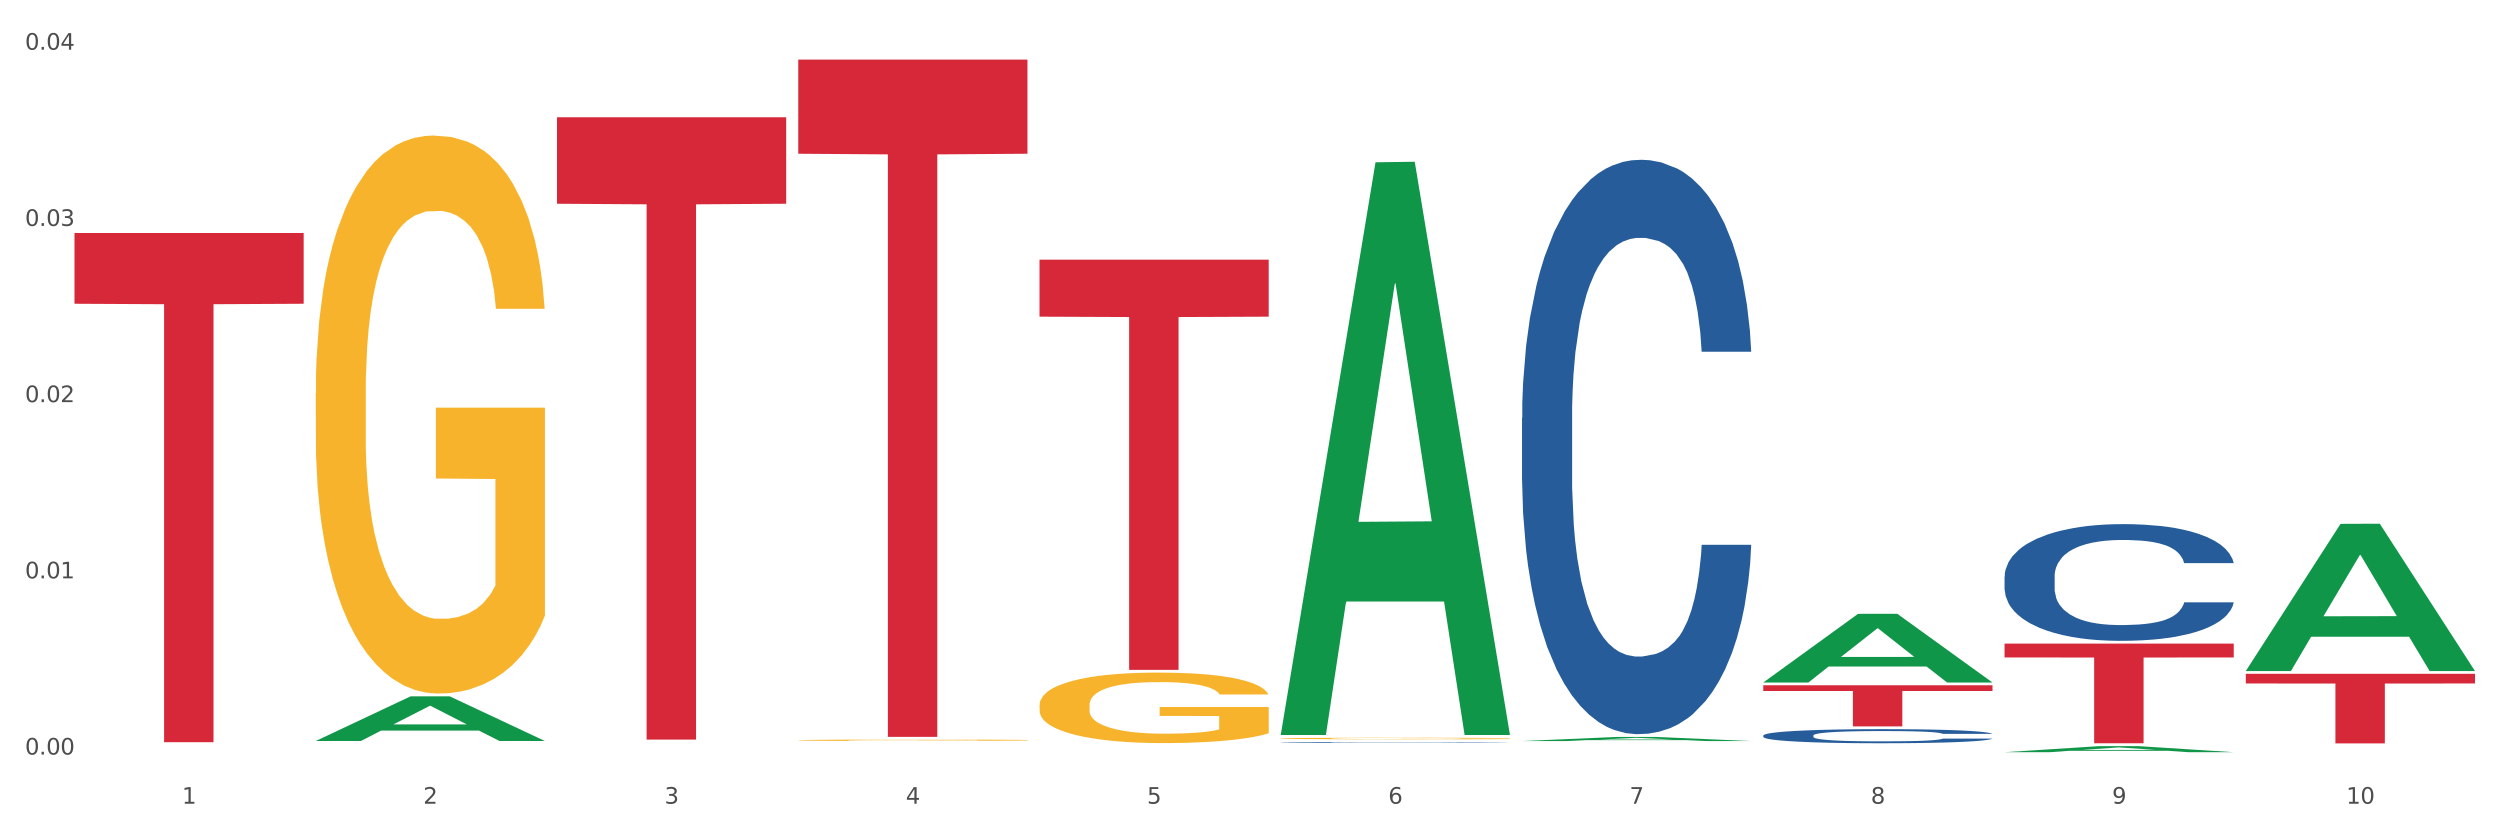
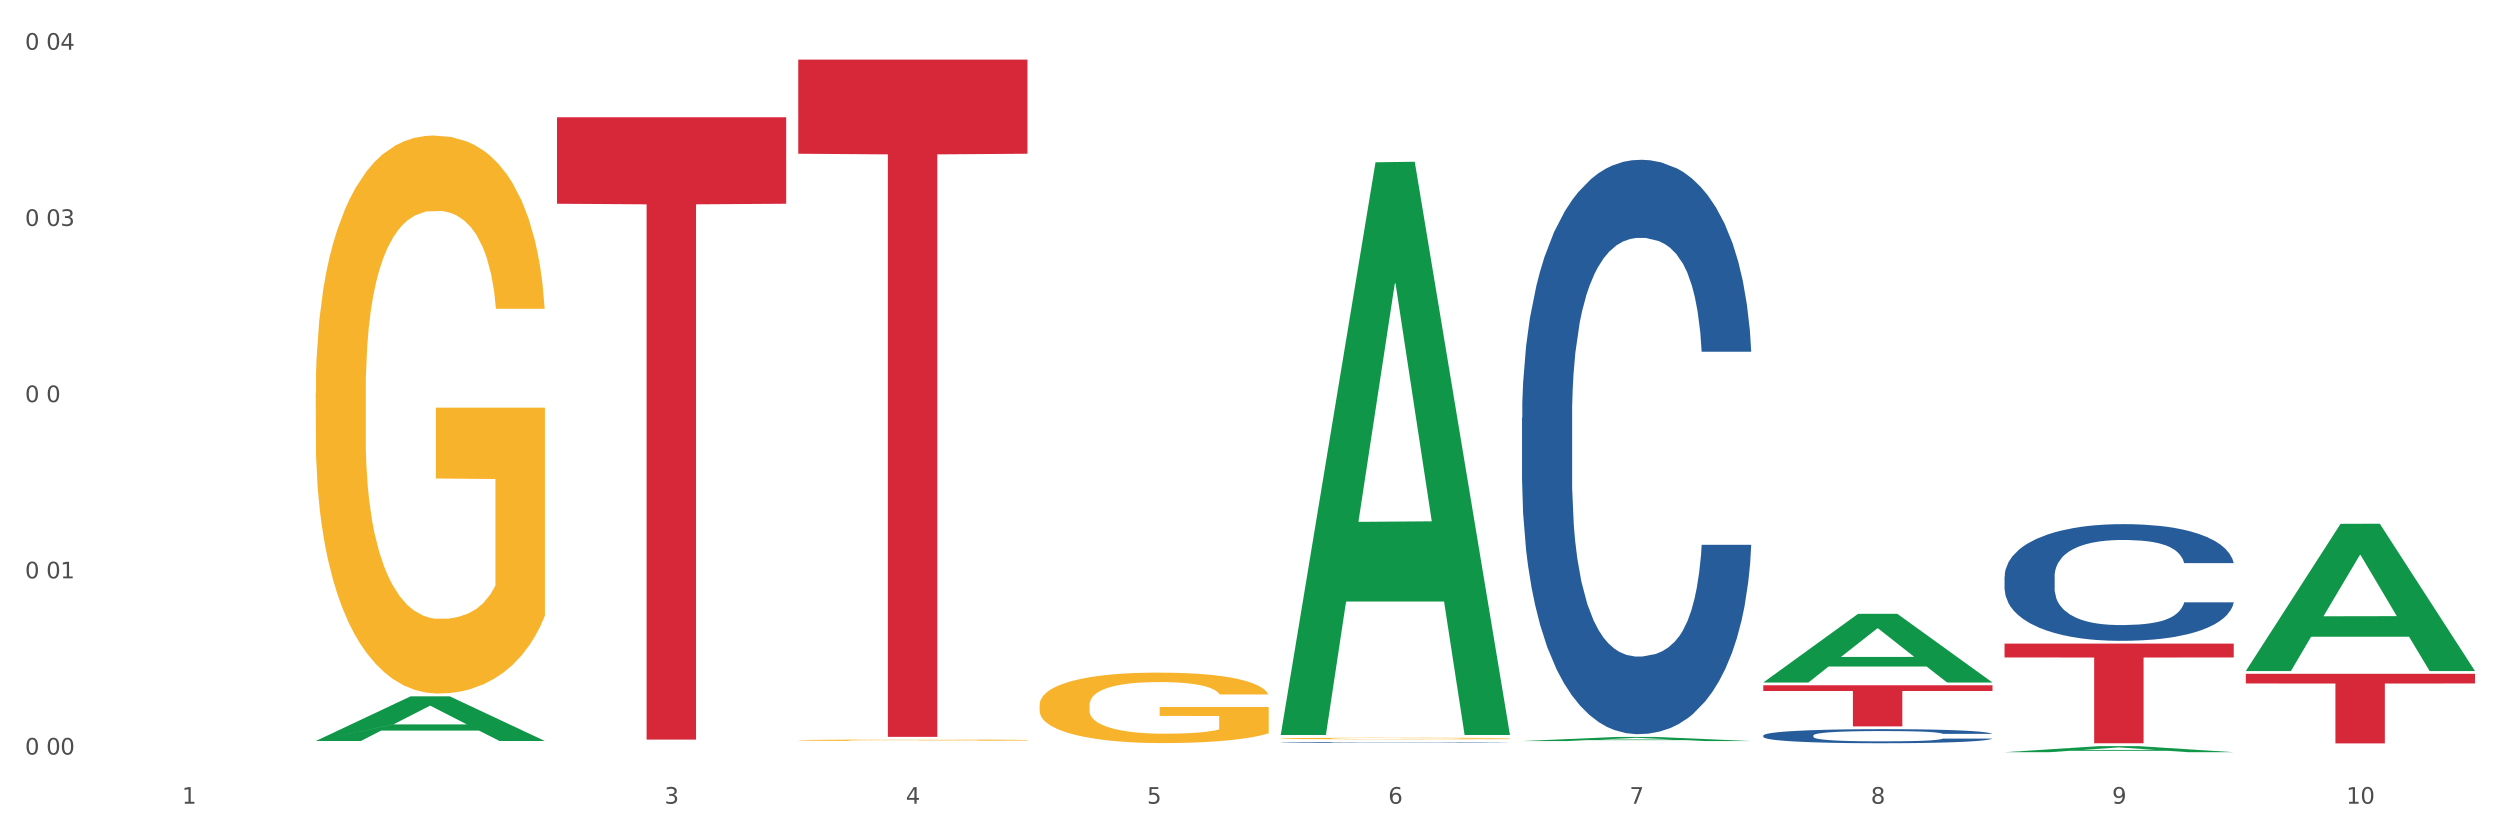
<svg xmlns="http://www.w3.org/2000/svg" xmlns:xlink="http://www.w3.org/1999/xlink" width="1080pt" height="360pt" viewBox="0 0 1080 360" version="1.1">
  <rect x="0" y="0" width="1080" height="360" fill="#333333" stroke="none" />
  <defs>
    <style type="text/css">*{stroke-linejoin: round; stroke-linecap: butt}</style>
  </defs>
  <g id="figure_1">
    <g id="patch_1">
      <path d="M 0 360  L 1080 360  L 1080 0  L 0 0  z " style="fill: #ffffff; stroke: #ffffff; stroke-linejoin: miter" />
    </g>
    <g id="axes_1">
      <g id="matplotlib.axis_1">
        <g id="xtick_1">
          <g id="text_1">
            <g style="fill: #4d4d4d" transform="translate(78.627 347.204) scale(0.096 -0.096)">
              <defs>
                <path id="DejaVuSans-31" d="M 794 531  L 1825 531  L 1825 4091  L 703 3866  L 703 4441  L 1819 4666  L 2450 4666  L 2450 531  L 3481 531  L 3481 0  L 794 0  L 794 531  z " transform="scale(0.016)" />
              </defs>
              <use xlink:href="#DejaVuSans-31" />
            </g>
          </g>
        </g>
        <g id="xtick_2">
          <g id="text_2">
            <g style="fill: #4d4d4d" transform="translate(182.851 347.204) scale(0.096 -0.096)">
              <defs>
-                 <path id="DejaVuSans-32" d="M 1228 531  L 3431 531  L 3431 0  L 469 0  L 469 531  Q 828 903 1448 1529  Q 2069 2156 2228 2338  Q 2531 2678 2651 2914  Q 2772 3150 2772 3378  Q 2772 3750 2511 3984  Q 2250 4219 1831 4219  Q 1534 4219 1204 4116  Q 875 4013 500 3803  L 500 4441  Q 881 4594 1212 4672  Q 1544 4750 1819 4750  Q 2544 4750 2975 4387  Q 3406 4025 3406 3419  Q 3406 3131 3298 2873  Q 3191 2616 2906 2266  Q 2828 2175 2409 1742  Q 1991 1309 1228 531  z " transform="scale(0.016)" />
-               </defs>
+                 </defs>
              <use xlink:href="#DejaVuSans-32" />
            </g>
          </g>
        </g>
        <g id="xtick_3">
          <g id="text_3">
            <g style="fill: #4d4d4d" transform="translate(287.074 347.204) scale(0.096 -0.096)">
              <defs>
                <path id="DejaVuSans-33" d="M 2597 2516  Q 3050 2419 3304 2112  Q 3559 1806 3559 1356  Q 3559 666 3084 287  Q 2609 -91 1734 -91  Q 1441 -91 1130 -33  Q 819 25 488 141  L 488 750  Q 750 597 1062 519  Q 1375 441 1716 441  Q 2309 441 2620 675  Q 2931 909 2931 1356  Q 2931 1769 2642 2001  Q 2353 2234 1838 2234  L 1294 2234  L 1294 2753  L 1863 2753  Q 2328 2753 2575 2939  Q 2822 3125 2822 3475  Q 2822 3834 2567 4026  Q 2313 4219 1838 4219  Q 1578 4219 1281 4162  Q 984 4106 628 3988  L 628 4550  Q 988 4650 1302 4700  Q 1616 4750 1894 4750  Q 2613 4750 3031 4423  Q 3450 4097 3450 3541  Q 3450 3153 3228 2886  Q 3006 2619 2597 2516  z " transform="scale(0.016)" />
              </defs>
              <use xlink:href="#DejaVuSans-33" />
            </g>
          </g>
        </g>
        <g id="xtick_4">
          <g id="text_4">
            <g style="fill: #4d4d4d" transform="translate(391.298 347.204) scale(0.096 -0.096)">
              <defs>
                <path id="DejaVuSans-34" d="M 2419 4116  L 825 1625  L 2419 1625  L 2419 4116  z M 2253 4666  L 3047 4666  L 3047 1625  L 3713 1625  L 3713 1100  L 3047 1100  L 3047 0  L 2419 0  L 2419 1100  L 313 1100  L 313 1709  L 2253 4666  z " transform="scale(0.016)" />
              </defs>
              <use xlink:href="#DejaVuSans-34" />
            </g>
          </g>
        </g>
        <g id="xtick_5">
          <g id="text_5">
            <g style="fill: #4d4d4d" transform="translate(495.522 347.204) scale(0.096 -0.096)">
              <defs>
                <path id="DejaVuSans-35" d="M 691 4666  L 3169 4666  L 3169 4134  L 1269 4134  L 1269 2991  Q 1406 3038 1543 3061  Q 1681 3084 1819 3084  Q 2600 3084 3056 2656  Q 3513 2228 3513 1497  Q 3513 744 3044 326  Q 2575 -91 1722 -91  Q 1428 -91 1123 -41  Q 819 9 494 109  L 494 744  Q 775 591 1075 516  Q 1375 441 1709 441  Q 2250 441 2565 725  Q 2881 1009 2881 1497  Q 2881 1984 2565 2268  Q 2250 2553 1709 2553  Q 1456 2553 1204 2497  Q 953 2441 691 2322  L 691 4666  z " transform="scale(0.016)" />
              </defs>
              <use xlink:href="#DejaVuSans-35" />
            </g>
          </g>
        </g>
        <g id="xtick_6">
          <g id="text_6">
            <g style="fill: #4d4d4d" transform="translate(599.745 347.204) scale(0.096 -0.096)">
              <defs>
                <path id="DejaVuSans-36" d="M 2113 2584  Q 1688 2584 1439 2293  Q 1191 2003 1191 1497  Q 1191 994 1439 701  Q 1688 409 2113 409  Q 2538 409 2786 701  Q 3034 994 3034 1497  Q 3034 2003 2786 2293  Q 2538 2584 2113 2584  z M 3366 4563  L 3366 3988  Q 3128 4100 2886 4159  Q 2644 4219 2406 4219  Q 1781 4219 1451 3797  Q 1122 3375 1075 2522  Q 1259 2794 1537 2939  Q 1816 3084 2150 3084  Q 2853 3084 3261 2657  Q 3669 2231 3669 1497  Q 3669 778 3244 343  Q 2819 -91 2113 -91  Q 1303 -91 875 529  Q 447 1150 447 2328  Q 447 3434 972 4092  Q 1497 4750 2381 4750  Q 2619 4750 2861 4703  Q 3103 4656 3366 4563  z " transform="scale(0.016)" />
              </defs>
              <use xlink:href="#DejaVuSans-36" />
            </g>
          </g>
        </g>
        <g id="xtick_7">
          <g id="text_7">
            <g style="fill: #4d4d4d" transform="translate(703.969 347.204) scale(0.096 -0.096)">
              <defs>
                <path id="DejaVuSans-37" d="M 525 4666  L 3525 4666  L 3525 4397  L 1831 0  L 1172 0  L 2766 4134  L 525 4134  L 525 4666  z " transform="scale(0.016)" />
              </defs>
              <use xlink:href="#DejaVuSans-37" />
            </g>
          </g>
        </g>
        <g id="xtick_8">
          <g id="text_8">
            <g style="fill: #4d4d4d" transform="translate(808.193 347.204) scale(0.096 -0.096)">
              <defs>
                <path id="DejaVuSans-38" d="M 2034 2216  Q 1584 2216 1326 1975  Q 1069 1734 1069 1313  Q 1069 891 1326 650  Q 1584 409 2034 409  Q 2484 409 2743 651  Q 3003 894 3003 1313  Q 3003 1734 2745 1975  Q 2488 2216 2034 2216  z M 1403 2484  Q 997 2584 770 2862  Q 544 3141 544 3541  Q 544 4100 942 4425  Q 1341 4750 2034 4750  Q 2731 4750 3128 4425  Q 3525 4100 3525 3541  Q 3525 3141 3298 2862  Q 3072 2584 2669 2484  Q 3125 2378 3379 2068  Q 3634 1759 3634 1313  Q 3634 634 3220 271  Q 2806 -91 2034 -91  Q 1263 -91 848 271  Q 434 634 434 1313  Q 434 1759 690 2068  Q 947 2378 1403 2484  z M 1172 3481  Q 1172 3119 1398 2916  Q 1625 2713 2034 2713  Q 2441 2713 2670 2916  Q 2900 3119 2900 3481  Q 2900 3844 2670 4047  Q 2441 4250 2034 4250  Q 1625 4250 1398 4047  Q 1172 3844 1172 3481  z " transform="scale(0.016)" />
              </defs>
              <use xlink:href="#DejaVuSans-38" />
            </g>
          </g>
        </g>
        <g id="xtick_9">
          <g id="text_9">
            <g style="fill: #4d4d4d" transform="translate(912.416 347.204) scale(0.096 -0.096)">
              <defs>
                <path id="DejaVuSans-39" d="M 703 97  L 703 672  Q 941 559 1184 500  Q 1428 441 1663 441  Q 2288 441 2617 861  Q 2947 1281 2994 2138  Q 2813 1869 2534 1725  Q 2256 1581 1919 1581  Q 1219 1581 811 2004  Q 403 2428 403 3163  Q 403 3881 828 4315  Q 1253 4750 1959 4750  Q 2769 4750 3195 4129  Q 3622 3509 3622 2328  Q 3622 1225 3098 567  Q 2575 -91 1691 -91  Q 1453 -91 1209 -44  Q 966 3 703 97  z M 1959 2075  Q 2384 2075 2632 2365  Q 2881 2656 2881 3163  Q 2881 3666 2632 3958  Q 2384 4250 1959 4250  Q 1534 4250 1286 3958  Q 1038 3666 1038 3163  Q 1038 2656 1286 2365  Q 1534 2075 1959 2075  z " transform="scale(0.016)" />
              </defs>
              <use xlink:href="#DejaVuSans-39" />
            </g>
          </g>
        </g>
        <g id="xtick_10">
          <g id="text_10">
            <g style="fill: #4d4d4d" transform="translate(1013.586 347.204) scale(0.096 -0.096)">
              <defs>
                <path id="DejaVuSans-30" d="M 2034 4250  Q 1547 4250 1301 3770  Q 1056 3291 1056 2328  Q 1056 1369 1301 889  Q 1547 409 2034 409  Q 2525 409 2770 889  Q 3016 1369 3016 2328  Q 3016 3291 2770 3770  Q 2525 4250 2034 4250  z M 2034 4750  Q 2819 4750 3233 4129  Q 3647 3509 3647 2328  Q 3647 1150 3233 529  Q 2819 -91 2034 -91  Q 1250 -91 836 529  Q 422 1150 422 2328  Q 422 3509 836 4129  Q 1250 4750 2034 4750  z " transform="scale(0.016)" />
              </defs>
              <use xlink:href="#DejaVuSans-31" />
              <use xlink:href="#DejaVuSans-30" transform="translate(63.623 0)" />
            </g>
          </g>
        </g>
        <g id="xtick_11" />
        <g id="xtick_12" />
        <g id="xtick_13" />
        <g id="xtick_14" />
        <g id="xtick_15" />
        <g id="xtick_16" />
        <g id="xtick_17" />
        <g id="xtick_18" />
        <g id="xtick_19" />
      </g>
      <g id="matplotlib.axis_2">
        <g id="ytick_1">
          <g id="text_11">
            <g style="fill: #4d4d4d" transform="translate(10.8 325.974) scale(0.096 -0.096)">
              <defs>
-                 <path id="DejaVuSans-2e" d="M 684 794  L 1344 794  L 1344 0  L 684 0  L 684 794  z " transform="scale(0.016)" />
-               </defs>
+                 </defs>
              <use xlink:href="#DejaVuSans-30" />
              <use xlink:href="#DejaVuSans-2e" transform="translate(63.623 0)" />
              <use xlink:href="#DejaVuSans-30" transform="translate(95.41 0)" />
              <use xlink:href="#DejaVuSans-30" transform="translate(159.033 0)" />
            </g>
          </g>
        </g>
        <g id="ytick_2">
          <g id="text_12">
            <g style="fill: #4d4d4d" transform="translate(10.8 249.851) scale(0.096 -0.096)">
              <use xlink:href="#DejaVuSans-30" />
              <use xlink:href="#DejaVuSans-2e" transform="translate(63.623 0)" />
              <use xlink:href="#DejaVuSans-30" transform="translate(95.41 0)" />
              <use xlink:href="#DejaVuSans-31" transform="translate(159.033 0)" />
            </g>
          </g>
        </g>
        <g id="ytick_3">
          <g id="text_13">
            <g style="fill: #4d4d4d" transform="translate(10.8 173.727) scale(0.096 -0.096)">
              <use xlink:href="#DejaVuSans-30" />
              <use xlink:href="#DejaVuSans-2e" transform="translate(63.623 0)" />
              <use xlink:href="#DejaVuSans-30" transform="translate(95.41 0)" />
              <use xlink:href="#DejaVuSans-32" transform="translate(159.033 0)" />
            </g>
          </g>
        </g>
        <g id="ytick_4">
          <g id="text_14">
            <g style="fill: #4d4d4d" transform="translate(10.8 97.603) scale(0.096 -0.096)">
              <use xlink:href="#DejaVuSans-30" />
              <use xlink:href="#DejaVuSans-2e" transform="translate(63.623 0)" />
              <use xlink:href="#DejaVuSans-30" transform="translate(95.41 0)" />
              <use xlink:href="#DejaVuSans-33" transform="translate(159.033 0)" />
            </g>
          </g>
        </g>
        <g id="ytick_5">
          <g id="text_15">
            <g style="fill: #4d4d4d" transform="translate(10.8 21.479) scale(0.096 -0.096)">
              <use xlink:href="#DejaVuSans-30" />
              <use xlink:href="#DejaVuSans-2e" transform="translate(63.623 0)" />
              <use xlink:href="#DejaVuSans-30" transform="translate(95.41 0)" />
              <use xlink:href="#DejaVuSans-34" transform="translate(159.033 0)" />
            </g>
          </g>
        </g>
        <g id="ytick_6" />
        <g id="ytick_7" />
        <g id="ytick_8" />
        <g id="ytick_9" />
      </g>
      <g id="PolyCollection_1">
-         <path d="M 136.399 320.09  L 136.501 320.072  L 177.331 300.83  L 194.275 300.812  L 235.411 320.126  L 215.813 320.126  L 206.932 315.629  L 164.775 315.629  L 164.469 315.701  L 155.895 320.126  L 136.399 320.126  L 136.399 320.09  L 170.083 312.945  L 201.624 312.927  L 186.007 304.929  L 185.803 304.893  L 185.599 304.947  L 169.981 312.927  L 170.083 312.945  L 136.399 320.09  z " clip-path="url(#p2705a1a9a0)" style="fill: #109648" />
+         <path d="M 136.399 320.09  L 136.501 320.072  L 177.331 300.83  L 194.275 300.812  L 235.411 320.126  L 215.813 320.126  L 206.932 315.629  L 164.775 315.629  L 164.469 315.701  L 155.895 320.126  L 136.399 320.126  L 136.399 320.09  L 170.083 312.945  L 201.624 312.927  L 186.007 304.929  L 185.803 304.893  L 185.599 304.947  L 169.981 312.927  L 136.399 320.09  z " clip-path="url(#p2705a1a9a0)" style="fill: #109648" />
        <path d="M 970.188 291.085  L 1069.2 291.085  L 1069.2 295.262  L 1030.252 295.29  L 1030.252 321.141  L 1008.901 321.141  L 1008.901 295.29  L 970.188 295.262  L 970.188 291.113  L 970.188 291.085  z " clip-path="url(#p2705a1a9a0)" style="fill: #d62839" />
        <path d="M 865.964 278.03  L 964.976 278.03  L 964.976 284.015  L 926.028 284.055  L 926.028 321.097  L 904.677 321.097  L 904.677 284.055  L 865.964 284.015  L 865.964 278.07  L 865.964 278.03  z " clip-path="url(#p2705a1a9a0)" style="fill: #d62839" />
        <path d="M 761.74 296.035  L 860.753 296.035  L 860.753 298.505  L 821.805 298.522  L 821.805 313.81  L 800.454 313.81  L 800.454 298.522  L 761.74 298.505  L 761.74 296.052  L 761.74 296.035  z " clip-path="url(#p2705a1a9a0)" style="fill: #d62839" />
-         <path d="M 449.069 112.172  L 548.082 112.172  L 548.082 136.799  L 509.134 136.965  L 509.134 289.381  L 487.783 289.381  L 487.783 136.965  L 449.069 136.799  L 449.069 112.339  L 449.069 112.172  z " clip-path="url(#p2705a1a9a0)" style="fill: #d62839" />
        <path d="M 344.846 25.759  L 443.858 25.759  L 443.858 66.415  L 404.91 66.69  L 404.91 318.317  L 383.559 318.317  L 383.559 66.69  L 344.846 66.415  L 344.846 26.034  L 344.846 25.759  z " clip-path="url(#p2705a1a9a0)" style="fill: #d62839" />
        <path d="M 553.293 320.737  L 553.41 320.736  L 553.41 320.727  L 553.761 320.713  L 555.049 320.689  L 556.687 320.671  L 559.496 320.649  L 561.017 320.641  L 563.007 320.63  L 567.103 320.614  L 571.785 320.6  L 575.062 320.593  L 577.52 320.588  L 583.02 320.579  L 586.18 320.575  L 589.457 320.572  L 592.266 320.57  L 596.948 320.568  L 600.693 320.567  L 605.023 320.566  L 608.651 320.567  L 613.45 320.568  L 620.472 320.572  L 623.164 320.575  L 626.792 320.579  L 630.537 320.584  L 633.58 320.59  L 637.091 320.598  L 640.719 320.608  L 644.23 320.621  L 646.688 320.634  L 648.677 320.646  L 650.433 320.662  L 651.72 320.679  L 652.306 320.693  L 630.888 320.693  L 630.303 320.68  L 629.132 320.666  L 627.962 320.657  L 626.675 320.649  L 624.685 320.641  L 622.929 320.635  L 620.004 320.629  L 617.312 320.625  L 615.088 320.622  L 612.396 320.62  L 606.661 320.618  L 602.565 320.618  L 599.99 320.619  L 596.83 320.62  L 594.139 320.623  L 590.979 320.627  L 588.521 320.632  L 586.063 320.637  L 584.659 320.642  L 582.552 320.649  L 581.148 320.655  L 579.275 320.666  L 578.222 320.674  L 576.349 320.693  L 575.53 320.708  L 575.179 320.718  L 574.945 320.729  L 574.945 320.783  L 575.647 320.807  L 576.232 320.818  L 577.168 320.829  L 578.924 320.845  L 581.499 320.859  L 584.191 320.87  L 586.414 320.877  L 588.521 320.882  L 590.628 320.885  L 593.202 320.889  L 595.309 320.891  L 598.469 320.893  L 602.214 320.894  L 605.14 320.894  L 611.109 320.892  L 613.801 320.891  L 616.375 320.888  L 619.184 320.884  L 621.408 320.88  L 622.695 320.877  L 624.802 320.871  L 626.441 320.864  L 627.845 320.856  L 628.781 320.849  L 629.835 320.838  L 630.654 320.827  L 630.888 320.82  L 652.306 320.82  L 651.837 320.833  L 651.018 320.845  L 649.38 320.861  L 648.092 320.871  L 646.103 320.882  L 643.996 320.892  L 641.07 320.902  L 638.378 320.91  L 635.569 320.917  L 632.526 320.923  L 627.026 320.932  L 625.036 320.935  L 620.823 320.939  L 617.546 320.941  L 612.747 320.944  L 607.832 320.945  L 602.682 320.945  L 598.118 320.945  L 593.085 320.943  L 589.925 320.94  L 586.414 320.937  L 582.318 320.932  L 578.456 320.927  L 574.828 320.92  L 571.434 320.912  L 568.274 320.903  L 564.177 320.888  L 561.135 320.873  L 558.911 320.86  L 557.389 320.848  L 555.868 320.834  L 555.049 320.824  L 553.761 320.8  L 553.293 320.777  L 553.293 320.737  z " clip-path="url(#p2705a1a9a0)" style="fill: #255c99" />
        <path d="M 657.517 180.517  L 657.634 180.29  L 657.634 173.945  L 657.985 165.333  L 659.272 149.47  L 660.911 137.459  L 663.72 123.408  L 665.241 117.516  L 667.231 110.944  L 671.327 100.293  L 676.008 91.228  L 679.285 86.242  L 681.743 83.069  L 687.244 77.404  L 690.404 74.911  L 693.681 72.871  L 696.49 71.512  L 701.171 69.925  L 704.916 69.245  L 709.247 69.019  L 712.875 69.245  L 717.673 70.152  L 724.695 72.871  L 727.387 74.458  L 731.015 77.177  L 734.76 80.803  L 737.803 84.429  L 741.314 89.641  L 744.943 96.44  L 748.454 105.052  L 750.911 112.984  L 752.901 121.369  L 754.657 131.567  L 755.944 142.671  L 756.529 151.963  L 735.112 151.963  L 734.526 143.578  L 733.356 134.513  L 732.186 128.394  L 730.898 123.408  L 728.909 117.743  L 727.153 114.117  L 724.227 109.811  L 721.535 107.091  L 719.312 105.505  L 716.62 104.145  L 710.885 102.786  L 706.789 102.786  L 704.214 103.239  L 701.054 104.372  L 698.362 105.958  L 695.202 108.678  L 692.745 111.624  L 690.287 115.476  L 688.882 118.196  L 686.776 123.182  L 685.371 127.261  L 683.499 134.286  L 682.445 139.272  L 680.573 152.189  L 679.754 161.707  L 679.402 168.279  L 679.168 175.531  L 679.168 210.884  L 679.871 226.748  L 680.456 233.547  L 681.392 241.252  L 683.148 251.223  L 685.722 260.968  L 688.414 267.993  L 690.638 272.299  L 692.745 275.472  L 694.851 277.965  L 697.426 280.231  L 699.533 281.591  L 702.693 282.95  L 706.438 283.63  L 709.364 283.63  L 715.332 282.497  L 718.024 281.364  L 720.599 279.778  L 723.408 277.285  L 725.632 274.565  L 726.919 272.526  L 729.026 268.22  L 730.664 263.687  L 732.069 258.475  L 733.005 253.943  L 734.058 247.144  L 734.877 239.439  L 735.112 235.36  L 756.529 235.36  L 756.061 243.518  L 755.242 251.45  L 753.603 262.101  L 752.316 268.22  L 750.326 275.698  L 748.22 282.044  L 745.294 289.069  L 742.602 294.281  L 739.793 298.814  L 736.75 302.893  L 731.249 308.559  L 729.26 310.145  L 725.046 312.864  L 721.769 314.451  L 716.971 316.037  L 712.055 316.944  L 706.906 317.17  L 702.341 316.717  L 697.309 315.357  L 694.149 313.998  L 690.638 311.958  L 686.542 308.785  L 682.679 304.933  L 679.051 300.4  L 675.657 295.188  L 672.497 289.296  L 668.401 279.551  L 665.358 270.033  L 663.134 261.195  L 661.613 253.716  L 660.091 244.198  L 659.272 237.626  L 657.985 221.762  L 657.517 207.032  L 657.517 180.517  z " clip-path="url(#p2705a1a9a0)" style="fill: #255c99" />
        <path d="M 761.74 317.73  L 761.857 317.725  L 761.857 317.569  L 762.208 317.358  L 763.496 316.969  L 765.134 316.674  L 767.943 316.33  L 769.465 316.185  L 771.454 316.024  L 775.551 315.763  L 780.232 315.541  L 783.509 315.418  L 785.967 315.341  L 791.467 315.202  L 794.627 315.14  L 797.904 315.09  L 800.713 315.057  L 805.395 315.018  L 809.14 315.002  L 813.47 314.996  L 817.098 315.002  L 821.897 315.024  L 828.919 315.09  L 831.611 315.129  L 835.239 315.196  L 838.984 315.285  L 842.027 315.374  L 845.538 315.502  L 849.166 315.668  L 852.677 315.88  L 855.135 316.074  L 857.125 316.28  L 858.88 316.53  L 860.168 316.802  L 860.753 317.03  L 839.335 317.03  L 838.75 316.824  L 837.58 316.602  L 836.409 316.452  L 835.122 316.33  L 833.132 316.191  L 831.377 316.102  L 828.451 315.996  L 825.759 315.93  L 823.535 315.891  L 820.843 315.857  L 815.109 315.824  L 811.012 315.824  L 808.438 315.835  L 805.278 315.863  L 802.586 315.902  L 799.426 315.969  L 796.968 316.041  L 794.51 316.135  L 793.106 316.202  L 790.999 316.324  L 789.595 316.424  L 787.722 316.597  L 786.669 316.719  L 784.796 317.036  L 783.977 317.269  L 783.626 317.43  L 783.392 317.608  L 783.392 318.475  L 784.094 318.864  L 784.679 319.031  L 785.616 319.22  L 787.371 319.464  L 789.946 319.703  L 792.638 319.876  L 794.862 319.981  L 796.968 320.059  L 799.075 320.12  L 801.65 320.176  L 803.756 320.209  L 806.916 320.242  L 810.661 320.259  L 813.587 320.259  L 819.556 320.231  L 822.248 320.203  L 824.823 320.165  L 827.632 320.103  L 829.855 320.037  L 831.143 319.987  L 833.249 319.881  L 834.888 319.77  L 836.292 319.642  L 837.229 319.531  L 838.282 319.364  L 839.101 319.175  L 839.335 319.075  L 860.753 319.075  L 860.285 319.275  L 859.465 319.47  L 857.827 319.731  L 856.539 319.881  L 854.55 320.065  L 852.443 320.22  L 849.517 320.392  L 846.825 320.52  L 844.017 320.631  L 840.974 320.731  L 835.473 320.87  L 833.483 320.909  L 829.27 320.976  L 825.993 321.015  L 821.195 321.054  L 816.279 321.076  L 811.13 321.082  L 806.565 321.07  L 801.533 321.037  L 798.373 321.004  L 794.862 320.954  L 790.765 320.876  L 786.903 320.781  L 783.275 320.67  L 779.881 320.542  L 776.721 320.398  L 772.625 320.159  L 769.582 319.926  L 767.358 319.709  L 765.837 319.525  L 764.315 319.292  L 763.496 319.131  L 762.208 318.742  L 761.74 318.381  L 761.74 317.73  z " clip-path="url(#p2705a1a9a0)" style="fill: #255c99" />
        <path d="M 865.964 249.078  L 866.081 249.032  L 866.081 247.743  L 866.432 245.993  L 867.719 242.77  L 869.358 240.33  L 872.167 237.475  L 873.688 236.278  L 875.678 234.942  L 879.774 232.778  L 884.456 230.936  L 887.733 229.923  L 890.19 229.279  L 895.691 228.128  L 898.851 227.621  L 902.128 227.207  L 904.937 226.93  L 909.618 226.608  L 913.364 226.47  L 917.694 226.424  L 921.322 226.47  L 926.12 226.654  L 933.143 227.207  L 935.834 227.529  L 939.463 228.082  L 943.208 228.818  L 946.251 229.555  L 949.762 230.614  L 953.39 231.995  L 956.901 233.745  L 959.359 235.357  L 961.348 237.06  L 963.104 239.133  L 964.391 241.389  L 964.976 243.277  L 943.559 243.277  L 942.974 241.573  L 941.803 239.731  L 940.633 238.488  L 939.346 237.475  L 937.356 236.324  L 935.6 235.587  L 932.674 234.712  L 929.983 234.16  L 927.759 233.837  L 925.067 233.561  L 919.332 233.285  L 915.236 233.285  L 912.661 233.377  L 909.501 233.607  L 906.81 233.929  L 903.65 234.482  L 901.192 235.081  L 898.734 235.863  L 897.33 236.416  L 895.223 237.429  L 893.819 238.258  L 891.946 239.685  L 890.893 240.698  L 889.02 243.323  L 888.201 245.257  L 887.85 246.592  L 887.616 248.065  L 887.616 255.248  L 888.318 258.472  L 888.903 259.853  L 889.839 261.419  L 891.595 263.445  L 894.17 265.424  L 896.861 266.852  L 899.085 267.727  L 901.192 268.371  L 903.298 268.878  L 905.873 269.338  L 907.98 269.615  L 911.14 269.891  L 914.885 270.029  L 917.811 270.029  L 923.78 269.799  L 926.472 269.569  L 929.046 269.246  L 931.855 268.74  L 934.079 268.187  L 935.366 267.773  L 937.473 266.898  L 939.111 265.977  L 940.516 264.918  L 941.452 263.997  L 942.505 262.616  L 943.325 261.05  L 943.559 260.221  L 964.976 260.221  L 964.508 261.879  L 963.689 263.491  L 962.05 265.655  L 960.763 266.898  L 958.773 268.417  L 956.667 269.707  L 953.741 271.134  L 951.049 272.193  L 948.24 273.114  L 945.197 273.943  L 939.697 275.094  L 937.707 275.416  L 933.494 275.969  L 930.217 276.291  L 925.418 276.614  L 920.503 276.798  L 915.353 276.844  L 910.789 276.752  L 905.756 276.475  L 902.596 276.199  L 899.085 275.785  L 894.989 275.14  L 891.127 274.357  L 887.499 273.436  L 884.105 272.377  L 880.945 271.18  L 876.848 269.2  L 873.805 267.266  L 871.582 265.471  L 870.06 263.951  L 868.539 262.017  L 867.719 260.682  L 866.432 257.459  L 865.964 254.466  L 865.964 249.078  z " clip-path="url(#p2705a1a9a0)" style="fill: #255c99" />
        <path d="M 240.622 50.656  L 339.635 50.656  L 339.635 88.017  L 300.687 88.27  L 300.687 319.505  L 279.336 319.505  L 279.336 88.27  L 240.622 88.017  L 240.622 50.909  L 240.622 50.656  z " clip-path="url(#p2705a1a9a0)" style="fill: #d62839" />
        <path d="M 136.399 169.945  L 136.516 169.725  L 136.516 161.799  L 136.749 154.973  L 137.918 138.461  L 139.672 124.81  L 140.958 117.544  L 142.244 111.6  L 143.763 105.655  L 145.634 99.49  L 149.024 90.463  L 151.128 85.84  L 153.699 80.996  L 158.375 73.95  L 161.765 69.987  L 165.272 66.685  L 171 62.722  L 174.741 60.96  L 178.716 59.639  L 183.508 58.759  L 187.132 58.538  L 195.081 59.199  L 201.861 61.18  L 205.135 62.722  L 209.343 65.364  L 211.564 67.125  L 215.188 70.648  L 218.928 75.271  L 221.5 79.234  L 225.358 86.72  L 228.28 94.206  L 230.969 103.453  L 232.372 109.838  L 233.424 115.783  L 234.359 122.608  L 235.294 133.397  L 214.253 133.397  L 213.434 125.691  L 212.148 118.425  L 210.278 111.379  L 208.641 106.976  L 205.836 101.472  L 203.264 97.949  L 200.576 95.307  L 197.302 93.105  L 194.731 92.004  L 191.107 91.124  L 183.976 91.344  L 179.183 93.105  L 175.91 95.307  L 173.806 97.289  L 171.936 99.49  L 169.831 102.573  L 167.377 107.196  L 165.623 111.379  L 163.87 116.664  L 162.467 121.948  L 161.181 128.113  L 160.129 134.718  L 159.311 141.543  L 158.609 149.909  L 158.025 163.78  L 158.025 193.944  L 158.259 200.769  L 158.843 209.796  L 159.544 216.621  L 160.713 224.768  L 161.765 230.272  L 163.753 238.198  L 165.974 244.803  L 167.727 248.987  L 169.481 252.509  L 172.52 257.353  L 175.91 261.316  L 178.833 263.738  L 182.807 265.94  L 185.496 266.821  L 187.834 267.261  L 193.562 267.261  L 197.653 266.6  L 202.212 265.059  L 205.719 263.078  L 208.641 260.656  L 211.915 256.693  L 214.019 252.95  L 214.019 206.934  L 188.301 206.714  L 188.301 176.11  L 235.411 176.11  L 235.411 265.94  L 233.424 270.563  L 231.203 274.747  L 228.865 278.49  L 225.358 283.113  L 221.15 287.517  L 217.409 290.599  L 213.434 293.241  L 208.758 295.663  L 202.68 297.865  L 198.939 298.745  L 194.263 299.406  L 188.769 299.626  L 183.976 299.186  L 179.3 298.085  L 174.39 296.103  L 169.598 293.241  L 165.974 290.379  L 162.35 286.856  L 158.492 282.233  L 155.453 277.829  L 153.115 273.866  L 150.543 268.802  L 147.738 262.197  L 145.634 256.252  L 143.763 250.088  L 141.776 242.161  L 140.373 235.336  L 138.97 226.749  L 138.152 220.364  L 137.217 210.457  L 136.516 196.586  L 136.399 169.945  z " clip-path="url(#p2705a1a9a0)" style="fill: #f7b32b" />
        <path d="M 553.293 319.018  L 553.41 319.017  L 553.41 318.995  L 553.644 318.976  L 554.813 318.93  L 556.566 318.892  L 557.852 318.871  L 559.138 318.855  L 560.658 318.838  L 562.528 318.821  L 565.918 318.796  L 568.022 318.783  L 570.594 318.769  L 575.27 318.75  L 578.66 318.739  L 582.167 318.729  L 587.895 318.718  L 591.636 318.713  L 595.61 318.71  L 600.403 318.707  L 604.027 318.707  L 611.976 318.708  L 618.756 318.714  L 622.029 318.718  L 626.237 318.726  L 628.458 318.731  L 632.082 318.74  L 635.823 318.753  L 638.395 318.764  L 642.252 318.785  L 645.175 318.806  L 647.863 318.832  L 649.266 318.85  L 650.318 318.866  L 651.253 318.886  L 652.189 318.916  L 631.147 318.916  L 630.329 318.894  L 629.043 318.874  L 627.173 318.854  L 625.536 318.842  L 622.73 318.826  L 620.159 318.817  L 617.47 318.809  L 614.197 318.803  L 611.625 318.8  L 608.001 318.798  L 600.87 318.798  L 596.078 318.803  L 592.805 318.809  L 590.7 318.815  L 588.83 318.821  L 586.726 318.83  L 584.271 318.842  L 582.518 318.854  L 580.764 318.869  L 579.361 318.884  L 578.075 318.901  L 577.023 318.919  L 576.205 318.938  L 575.504 318.962  L 574.919 319.001  L 574.919 319.085  L 575.153 319.104  L 575.737 319.129  L 576.439 319.148  L 577.608 319.171  L 578.66 319.186  L 580.647 319.209  L 582.868 319.227  L 584.622 319.239  L 586.375 319.249  L 589.415 319.262  L 592.805 319.273  L 595.727 319.28  L 599.702 319.286  L 602.39 319.289  L 604.728 319.29  L 610.456 319.29  L 614.548 319.288  L 619.107 319.284  L 622.613 319.278  L 625.536 319.271  L 628.809 319.26  L 630.913 319.25  L 630.913 319.121  L 605.196 319.121  L 605.196 319.035  L 652.306 319.035  L 652.306 319.286  L 650.318 319.299  L 648.097 319.311  L 645.759 319.321  L 642.252 319.334  L 638.044 319.346  L 634.303 319.355  L 630.329 319.362  L 625.653 319.369  L 619.574 319.375  L 615.833 319.378  L 611.158 319.38  L 605.663 319.38  L 600.87 319.379  L 596.195 319.376  L 591.285 319.37  L 586.492 319.362  L 582.868 319.354  L 579.244 319.345  L 575.387 319.332  L 572.347 319.319  L 570.009 319.308  L 567.438 319.294  L 564.632 319.276  L 562.528 319.259  L 560.658 319.242  L 558.67 319.22  L 557.268 319.201  L 555.865 319.177  L 555.047 319.159  L 554.111 319.131  L 553.41 319.092  L 553.293 319.018  z " clip-path="url(#p2705a1a9a0)" style="fill: #f7b32b" />
        <path d="M 449.069 304.639  L 449.186 304.611  L 449.186 303.61  L 449.42 302.748  L 450.589 300.662  L 452.343 298.938  L 453.628 298.02  L 454.914 297.27  L 456.434 296.519  L 458.304 295.74  L 461.694 294.6  L 463.799 294.016  L 466.37 293.404  L 471.046 292.514  L 474.436 292.014  L 477.943 291.596  L 483.671 291.096  L 487.412 290.873  L 491.386 290.706  L 496.179 290.595  L 499.803 290.567  L 507.752 290.651  L 514.532 290.901  L 517.805 291.096  L 522.014 291.43  L 524.235 291.652  L 527.859 292.097  L 531.599 292.681  L 534.171 293.182  L 538.029 294.127  L 540.951 295.073  L 543.64 296.241  L 545.043 297.047  L 546.095 297.798  L 547.03 298.66  L 547.965 300.023  L 526.923 300.023  L 526.105 299.049  L 524.819 298.132  L 522.949 297.242  L 521.312 296.686  L 518.507 295.99  L 515.935 295.545  L 513.246 295.212  L 509.973 294.934  L 507.401 294.794  L 503.778 294.683  L 496.647 294.711  L 491.854 294.934  L 488.581 295.212  L 486.477 295.462  L 484.606 295.74  L 482.502 296.129  L 480.047 296.713  L 478.294 297.242  L 476.54 297.909  L 475.138 298.577  L 473.852 299.355  L 472.8 300.19  L 471.981 301.052  L 471.28 302.108  L 470.696 303.86  L 470.696 307.67  L 470.929 308.532  L 471.514 309.673  L 472.215 310.535  L 473.384 311.564  L 474.436 312.259  L 476.424 313.26  L 478.645 314.094  L 480.398 314.623  L 482.152 315.068  L 485.191 315.68  L 488.581 316.18  L 491.503 316.486  L 495.478 316.764  L 498.167 316.875  L 500.505 316.931  L 506.232 316.931  L 510.324 316.848  L 514.883 316.653  L 518.39 316.403  L 521.312 316.097  L 524.585 315.596  L 526.69 315.123  L 526.69 309.311  L 500.972 309.283  L 500.972 305.418  L 548.082 305.418  L 548.082 316.764  L 546.095 317.348  L 543.874 317.876  L 541.536 318.349  L 538.029 318.933  L 533.82 319.489  L 530.08 319.879  L 526.105 320.212  L 521.429 320.518  L 515.351 320.796  L 511.61 320.908  L 506.934 320.991  L 501.44 321.019  L 496.647 320.963  L 491.971 320.824  L 487.061 320.574  L 482.268 320.212  L 478.645 319.851  L 475.021 319.406  L 471.163 318.822  L 468.124 318.266  L 465.786 317.765  L 463.214 317.126  L 460.409 316.291  L 458.304 315.54  L 456.434 314.762  L 454.447 313.761  L 453.044 312.899  L 451.641 311.814  L 450.823 311.007  L 449.888 309.756  L 449.186 308.004  L 449.069 304.639  z " clip-path="url(#p2705a1a9a0)" style="fill: #f7b32b" />
        <path d="M 344.846 319.783  L 344.963 319.782  L 344.963 319.762  L 345.197 319.745  L 346.366 319.704  L 348.119 319.669  L 349.405 319.651  L 350.691 319.636  L 352.21 319.621  L 354.081 319.606  L 357.471 319.583  L 359.575 319.572  L 362.147 319.559  L 366.823 319.542  L 370.213 319.532  L 373.72 319.524  L 379.448 319.514  L 383.188 319.509  L 387.163 319.506  L 391.956 319.504  L 395.579 319.503  L 403.529 319.505  L 410.309 319.51  L 413.582 319.514  L 417.79 319.52  L 420.011 319.525  L 423.635 319.533  L 427.376 319.545  L 429.947 319.555  L 433.805 319.574  L 436.728 319.593  L 439.416 319.616  L 440.819 319.632  L 441.871 319.647  L 442.806 319.664  L 443.741 319.691  L 422.7 319.691  L 421.882 319.672  L 420.596 319.653  L 418.725 319.636  L 417.089 319.625  L 414.283 319.611  L 411.711 319.602  L 409.023 319.595  L 405.75 319.59  L 403.178 319.587  L 399.554 319.585  L 392.423 319.585  L 387.63 319.59  L 384.357 319.595  L 382.253 319.6  L 380.383 319.606  L 378.279 319.614  L 375.824 319.625  L 374.07 319.636  L 372.317 319.649  L 370.914 319.662  L 369.628 319.678  L 368.576 319.694  L 367.758 319.711  L 367.056 319.732  L 366.472 319.767  L 366.472 319.843  L 366.706 319.86  L 367.29 319.883  L 367.992 319.9  L 369.161 319.92  L 370.213 319.934  L 372.2 319.954  L 374.421 319.97  L 376.174 319.981  L 377.928 319.99  L 380.967 320.002  L 384.357 320.012  L 387.28 320.018  L 391.254 320.023  L 393.943 320.026  L 396.281 320.027  L 402.009 320.027  L 406.1 320.025  L 410.659 320.021  L 414.166 320.016  L 417.089 320.01  L 420.362 320  L 422.466 319.991  L 422.466 319.875  L 396.748 319.875  L 396.748 319.798  L 443.858 319.798  L 443.858 320.023  L 441.871 320.035  L 439.65 320.045  L 437.312 320.055  L 433.805 320.066  L 429.597 320.077  L 425.856 320.085  L 421.882 320.092  L 417.206 320.098  L 411.127 320.103  L 407.386 320.106  L 402.71 320.107  L 397.216 320.108  L 392.423 320.107  L 387.747 320.104  L 382.838 320.099  L 378.045 320.092  L 374.421 320.085  L 370.797 320.076  L 366.94 320.064  L 363.9 320.053  L 361.562 320.043  L 358.99 320.031  L 356.185 320.014  L 354.081 319.999  L 352.21 319.984  L 350.223 319.964  L 348.82 319.947  L 347.418 319.925  L 346.599 319.909  L 345.664 319.884  L 344.963 319.849  L 344.846 319.783  z " clip-path="url(#p2705a1a9a0)" style="fill: #f7b32b" />
-         <path d="M 32.175 100.649  L 131.187 100.649  L 131.187 131.218  L 92.239 131.425  L 92.239 320.626  L 70.888 320.626  L 70.888 131.425  L 32.175 131.218  L 32.175 100.855  L 32.175 100.649  z " clip-path="url(#p2705a1a9a0)" style="fill: #d62839" />
        <path d="M 553.293 317.055  L 553.395 316.823  L 594.225 70.107  L 611.169 69.875  L 652.306 317.52  L 632.707 317.52  L 623.827 259.853  L 581.67 259.853  L 581.364 260.783  L 572.789 317.52  L 553.293 317.52  L 553.293 317.055  L 586.978 225.438  L 618.519 225.206  L 602.901 122.659  L 602.697 122.194  L 602.493 122.892  L 586.876 225.206  L 586.978 225.438  L 553.293 317.055  z " clip-path="url(#p2705a1a9a0)" style="fill: #109648" />
        <path d="M 970.188 289.779  L 970.29 289.719  L 1011.12 226.3  L 1028.064 226.24  L 1069.2 289.899  L 1049.602 289.899  L 1040.721 275.075  L 998.564 275.075  L 998.258 275.314  L 989.684 289.899  L 970.188 289.899  L 970.188 289.779  L 1003.872 266.229  L 1035.413 266.169  L 1019.796 239.809  L 1019.592 239.689  L 1019.388 239.869  L 1003.77 266.169  L 1003.872 266.229  L 970.188 289.779  z " clip-path="url(#p2705a1a9a0)" style="fill: #109648" />
        <path d="M 865.964 324.945  L 866.066 324.942  L 906.896 322.33  L 923.84 322.327  L 964.976 324.95  L 945.378 324.95  L 936.498 324.339  L 894.341 324.339  L 894.034 324.349  L 885.46 324.95  L 865.964 324.95  L 865.964 324.945  L 899.649 323.974  L 931.19 323.972  L 915.572 322.886  L 915.368 322.881  L 915.164 322.889  L 899.547 323.972  L 899.649 323.974  L 865.964 324.945  z " clip-path="url(#p2705a1a9a0)" style="fill: #109648" />
        <path d="M 761.74 294.793  L 761.842 294.765  L 802.672 265.179  L 819.617 265.151  L 860.753 294.849  L 841.154 294.849  L 832.274 287.933  L 790.117 287.933  L 789.811 288.045  L 781.237 294.849  L 761.74 294.849  L 761.74 294.793  L 795.425 283.806  L 826.966 283.778  L 811.349 271.481  L 811.144 271.425  L 810.94 271.509  L 795.323 283.778  L 795.425 283.806  L 761.74 294.793  z " clip-path="url(#p2705a1a9a0)" style="fill: #109648" />
        <path d="M 657.517 320.136  L 657.619 320.134  L 698.449 318.358  L 715.393 318.356  L 756.529 320.139  L 736.931 320.139  L 728.05 319.724  L 685.893 319.724  L 685.587 319.731  L 677.013 320.139  L 657.517 320.139  L 657.517 320.136  L 691.201 319.476  L 722.742 319.475  L 707.125 318.736  L 706.921 318.733  L 706.717 318.738  L 691.099 319.475  L 691.201 319.476  L 657.517 320.136  z " clip-path="url(#p2705a1a9a0)" style="fill: #109648" />
      </g>
    </g>
  </g>
  <defs>
    <clipPath id="p2705a1a9a0">
      <rect x="32.175" y="10.8" width="1037.025" height="329.109" />
    </clipPath>
  </defs>
</svg>